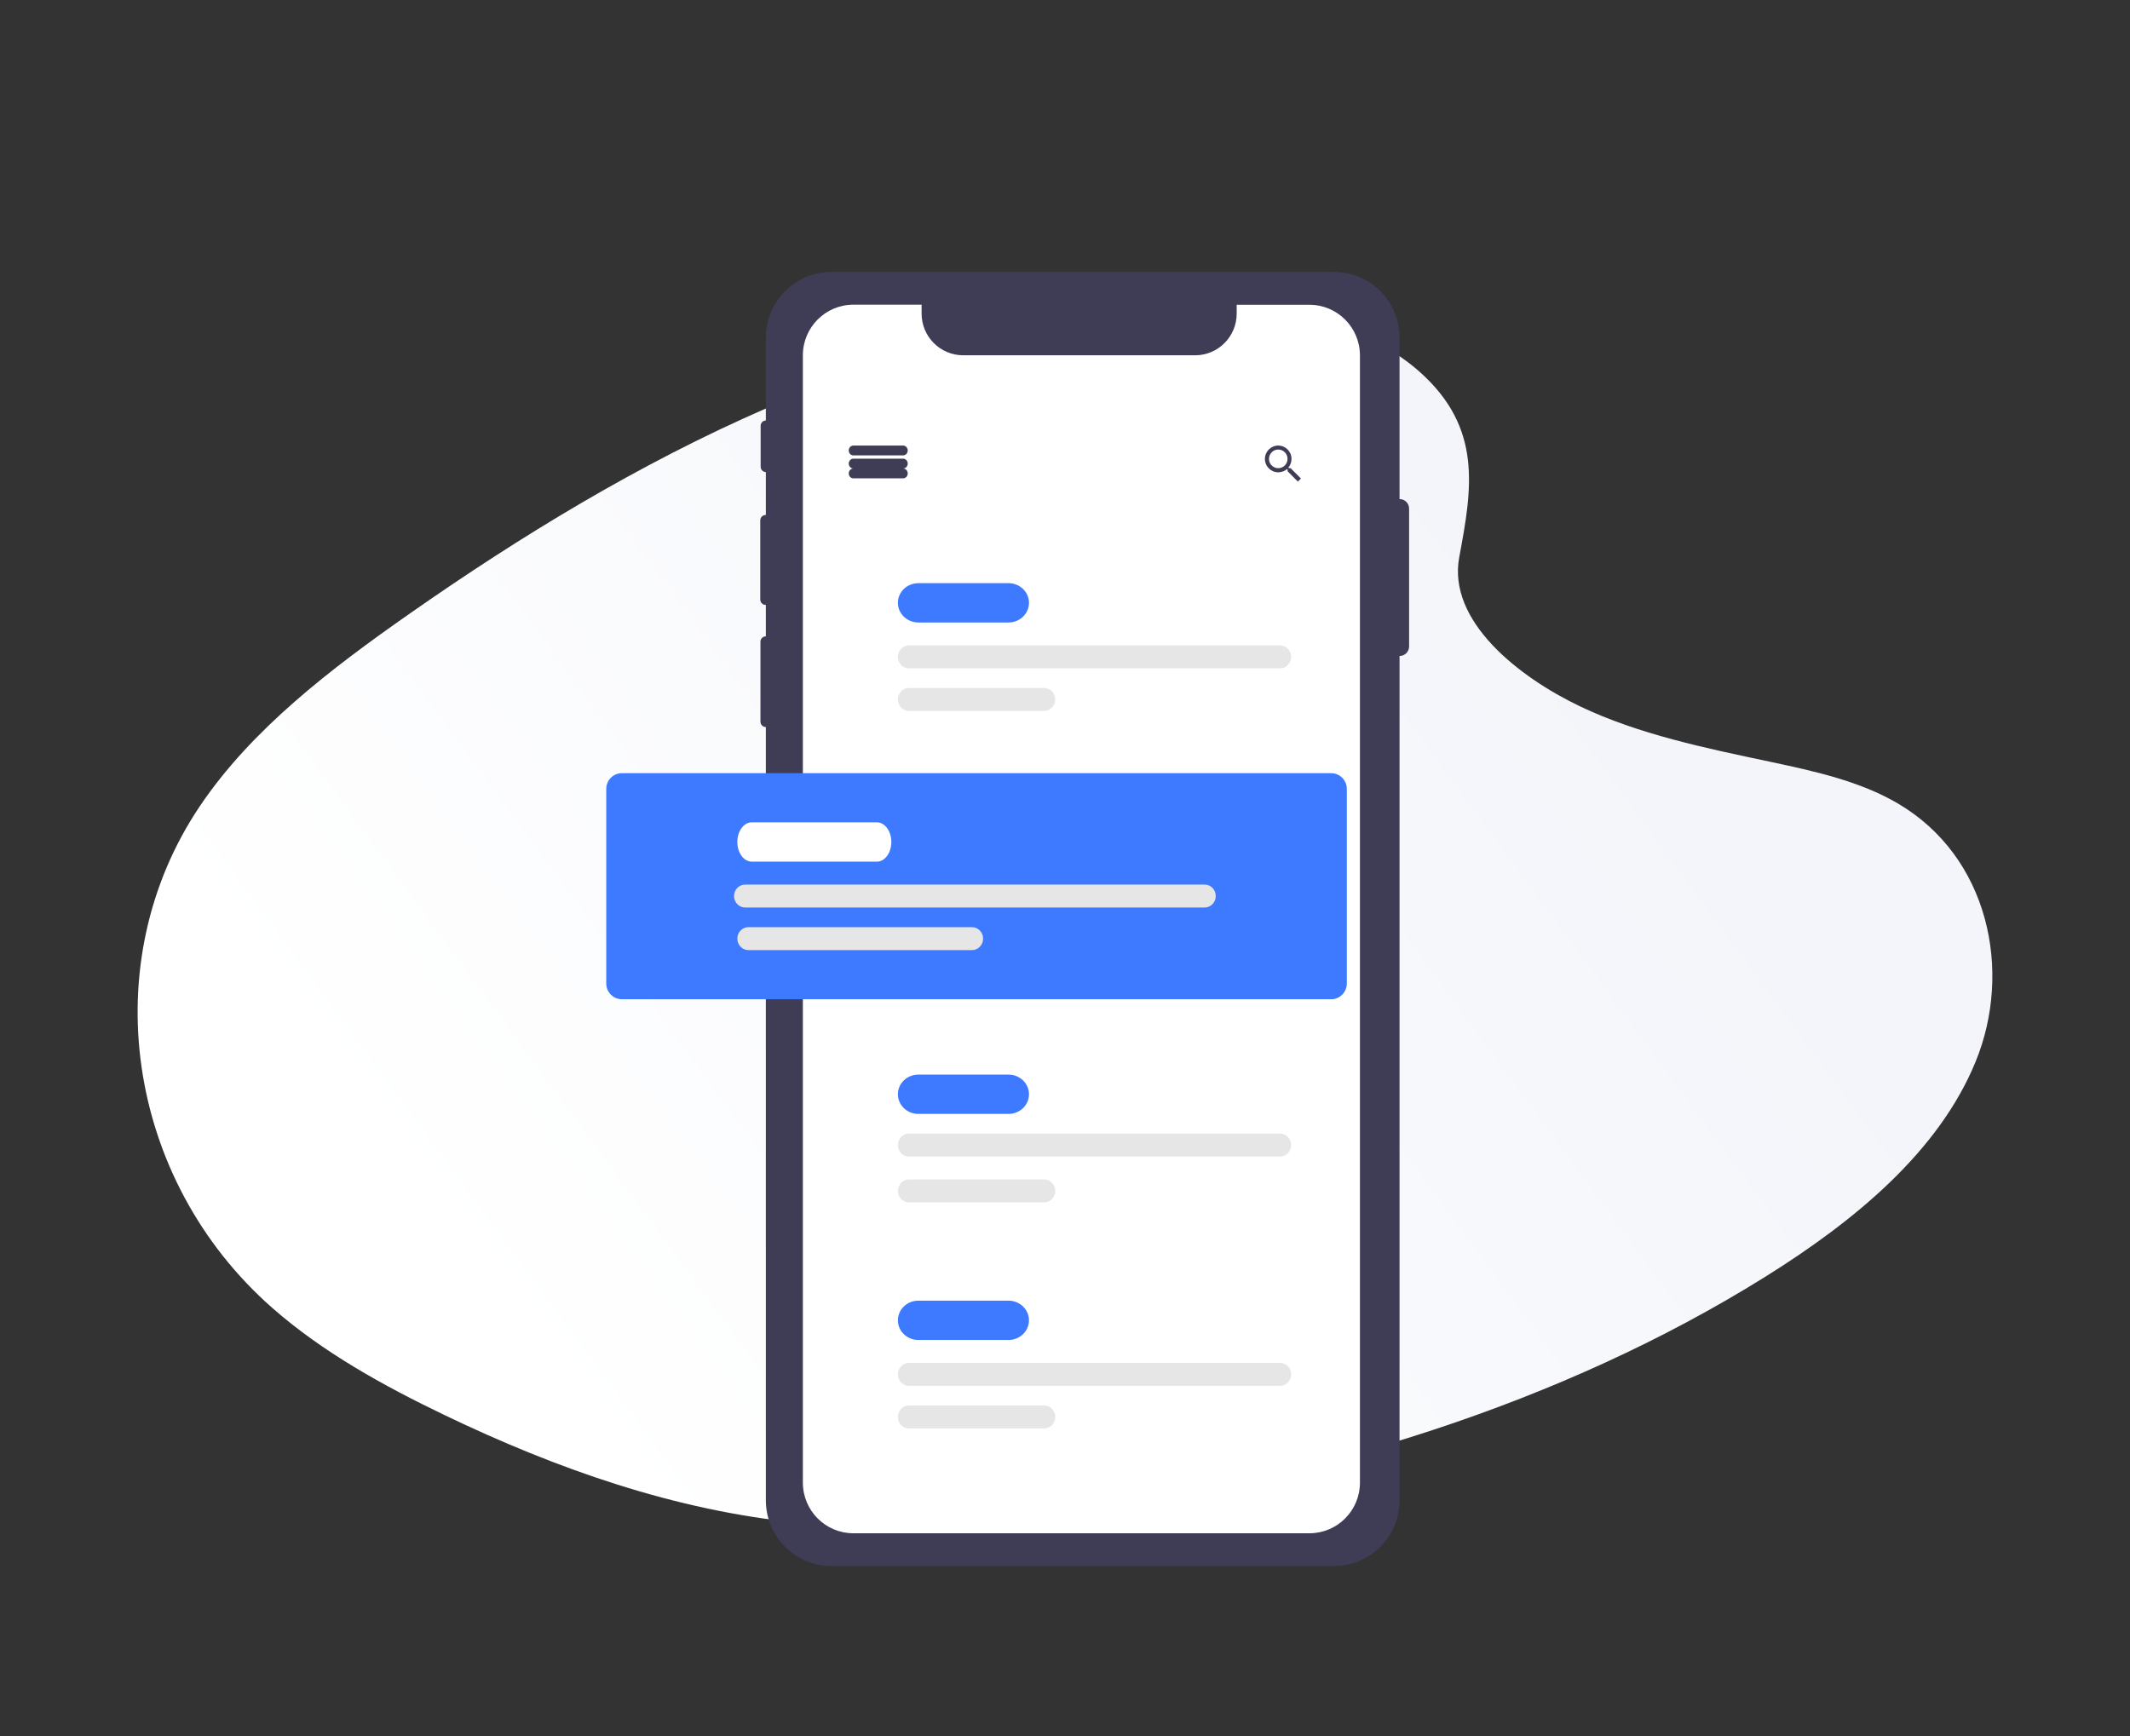
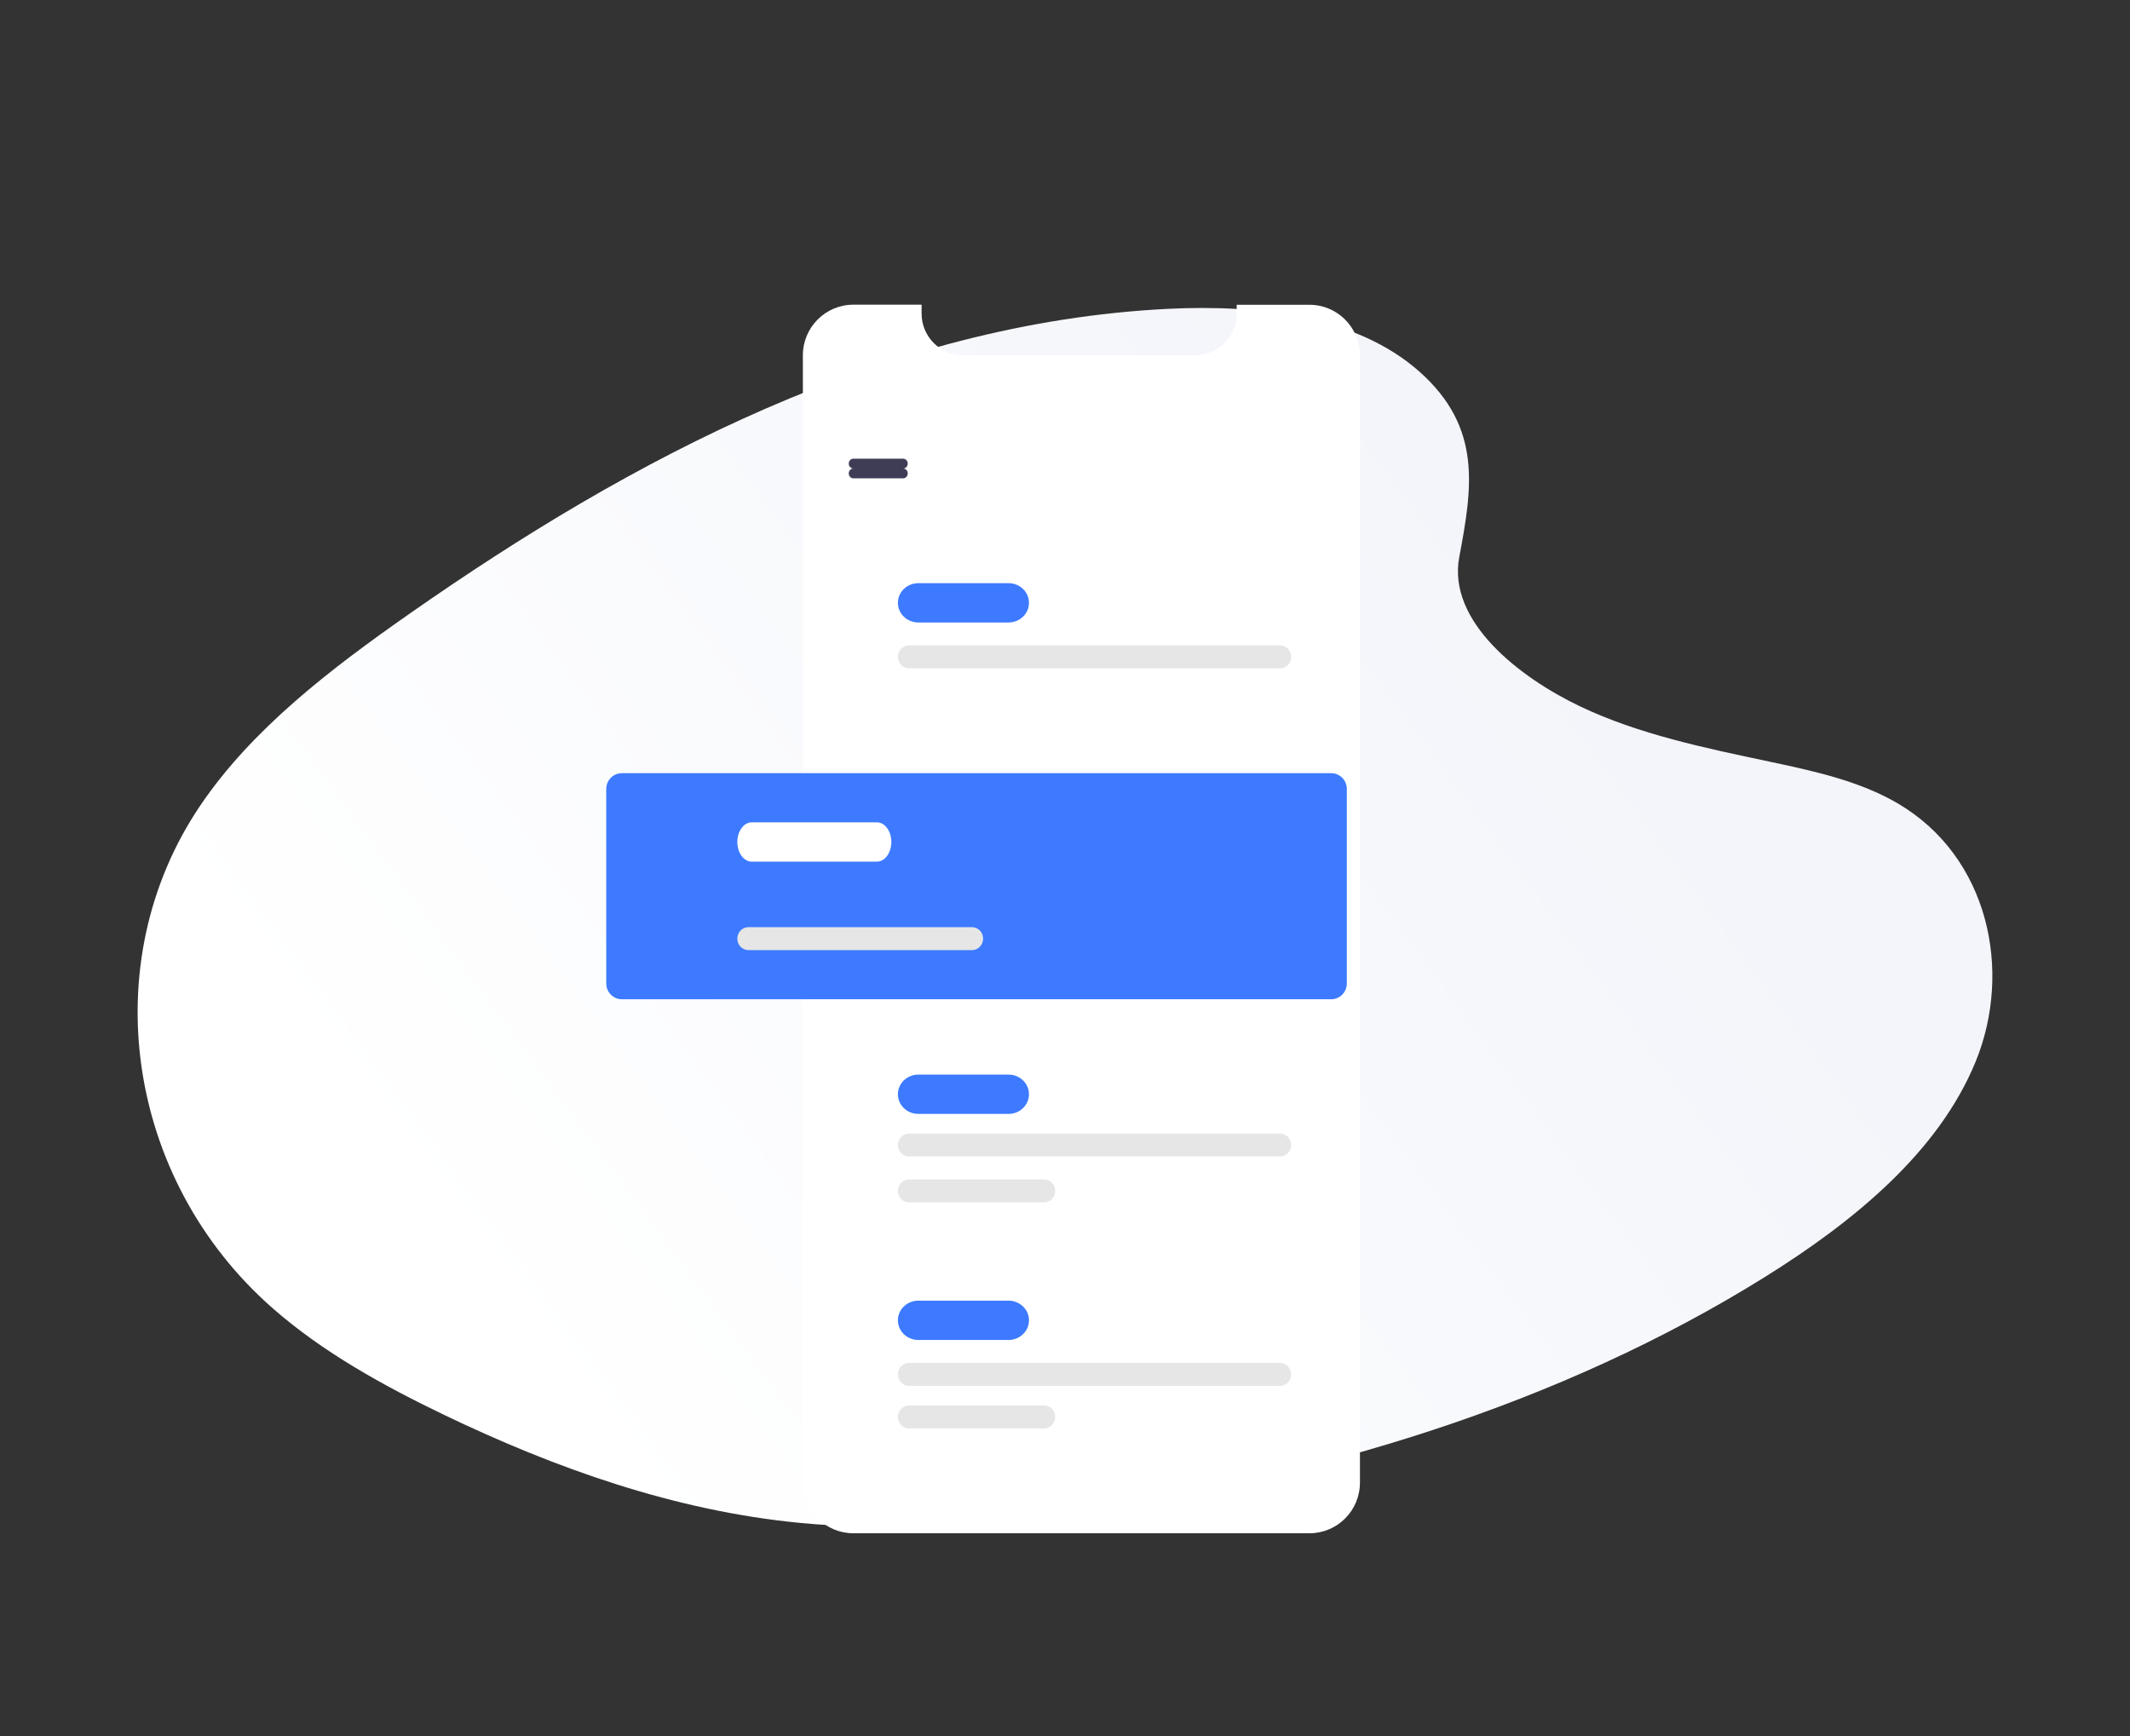
<svg xmlns="http://www.w3.org/2000/svg" xmlns:xlink="http://www.w3.org/1999/xlink" width="650px" height="530px" viewBox="0 0 650 530" version="1.1">
  <rect x="0" y="0" width="650" height="530" fill="#333333" stroke="none" />
  <title>Artboard Copy 30</title>
  <desc>Created with Sketch.</desc>
  <defs>
    <linearGradient x1="19.127%" y1="33.954%" x2="87.315%" y2="66.281%" id="linearGradient-1">
      <stop stop-color="#F3F5FA" offset="0%" />
      <stop stop-color="#FFFFFF" offset="100%" />
    </linearGradient>
    <path d="M174.769,19.498 C193.973,2.39 224.117,-1.096 251.555,0.267 C337.738,4.547 415.535,46.141 482.828,93.188 C507.19,110.219 531.175,128.574 546.988,152.028 C579.179,199.774 569.63,265.916 524.868,305.249 C509.639,318.632 491.177,328.891 472.224,337.985 C438.524,354.155 402.163,367.136 363.914,370.83 C336.639,373.465 309.028,371.323 281.912,367.647 C206.153,357.376 131.789,334.664 69.462,295.807 C42.125,278.764 16.359,257.576 5.092,230.005 C-6.176,202.435 1.035,167.497 28.948,151.178 C40.493,144.428 54.296,141.38 67.81,138.517 C87.702,134.304 107.912,130.151 125.863,121.586 C144.404,112.739 166.358,95.63 162.687,76.048 C158.748,55.038 155.588,36.585 174.769,19.498 Z" id="path-2" />
  </defs>
  <g id="Artboard-Copy-30" stroke="none" stroke-width="1" fill="none" fill-rule="evenodd">
    <g id="undraw_Chef_cu0r" transform="translate(42, 94)">
      <mask id="mask-3" fill="white">
        <use xlink:href="#path-2" />
      </mask>
      <use id="Path" fill="url(#linearGradient-1)" fill-rule="nonzero" transform="translate(283, 186) scale(-1, 1) translate(-283, -186) " xlink:href="#path-2" />
    </g>
    <g id="undraw_Note_list_re_r4u9" transform="translate(185, 83)" fill-rule="nonzero">
-       <path d="M242.117,69.336 C242.109,69.336 242.101,69.338 242.092,69.339 L242.092,20.1 C242.092,8.999 233.138,-1.56544889e-11 222.093,0 L68.709,0 C57.664,-1.56544889e-11 48.709,8.999 48.709,20.1 L48.709,45.342 C47.829,45.361 47.124,46.084 47.124,46.969 L47.124,59.472 C47.124,60.357 47.829,61.08 48.709,61.099 L48.709,74.196 L48.628,74.196 C48.198,74.196 47.785,74.368 47.481,74.674 C47.177,74.98 47.006,75.394 47.006,75.827 L47.006,100.004 C47.006,100.437 47.177,100.851 47.481,101.157 C47.785,101.463 48.198,101.635 48.628,101.635 L48.709,101.635 L48.709,111.237 L48.684,111.237 C48.254,111.237 47.841,111.409 47.537,111.714 C47.233,112.02 47.062,112.435 47.062,112.867 L47.062,137.281 C47.062,137.714 47.233,138.128 47.537,138.434 C47.841,138.74 48.254,138.912 48.684,138.912 L48.709,138.912 L48.709,374.9 C48.709,386.001 57.664,395 68.709,395 L222.093,395 C233.138,395 242.092,386.001 242.092,374.9 L242.092,117.215 C242.101,117.215 242.109,117.218 242.117,117.218 C242.883,117.218 243.618,116.912 244.16,116.368 C244.702,115.823 245.006,115.085 245.006,114.315 L245.006,72.239 C245.006,70.636 243.713,69.336 242.117,69.336 Z" id="Path" fill="#3F3D56" />
      <path d="M230.006,25.461 L230.006,369.544 C230.003,378.081 223.107,385 214.601,385 L75.411,385 C66.905,385 60.009,378.081 60.006,369.544 L60.006,25.461 C60.006,16.922 66.903,10 75.411,10 L96.239,10 L96.239,12.713 C96.242,19.743 101.92,25.441 108.924,25.444 L179.739,25.444 C186.733,25.429 192.395,19.733 192.395,12.713 L192.395,10.028 L214.601,10.028 C223.098,10.028 229.99,16.933 230.006,25.461 L230.006,25.461 Z" id="Path" fill="#FFFFFF" />
-       <path d="M90.6,56 L75.412,56 C74.635,56 74.006,55.328 74.006,54.5 C74.006,53.672 74.635,53 75.412,53 L90.6,53 C91.376,53 92.006,53.672 92.006,54.5 C92.006,55.328 91.376,56 90.6,56 L90.6,56 Z" id="Path" fill="#3F3D56" />
      <path d="M90.6,60 L75.412,60 C74.635,60 74.006,59.328 74.006,58.5 C74.006,57.672 74.635,57 75.412,57 L90.6,57 C91.376,57 92.006,57.672 92.006,58.5 C92.006,59.328 91.376,60 90.6,60 L90.6,60 Z" id="Path" fill="#3F3D56" />
      <path d="M90.6,63 L75.412,63 C74.635,63 74.006,62.328 74.006,61.5 C74.006,60.672 74.635,60 75.412,60 L90.6,60 C91.376,60 92.006,60.672 92.006,61.5 C92.006,62.328 91.376,63 90.6,63 L90.6,63 Z" id="Path" fill="#3F3D56" />
-       <path d="M208.841,59.898 L208.345,59.898 L208.154,59.739 C208.781,58.988 209.125,58.039 209.125,57.058 C209.113,54.805 207.286,52.988 205.044,53 C202.802,53.012 200.994,54.849 201.006,57.102 C201.018,59.355 202.845,61.172 205.087,61.16 C206.06,61.153 207.001,60.808 207.75,60.183 L207.935,60.342 L207.935,60.847 L211.067,64 L212.006,63.057 L208.841,59.898 Z M205.087,59.898 C203.944,59.903 202.911,59.215 202.469,58.155 C202.028,57.095 202.265,55.873 203.07,55.057 C203.875,54.242 205.09,53.994 206.148,54.429 C207.206,54.865 207.898,55.898 207.903,57.047 L207.903,57.058 C207.907,57.807 207.615,58.527 207.091,59.059 C206.567,59.592 205.854,59.894 205.109,59.898 C205.102,59.898 205.095,59.898 205.087,59.898 L205.087,59.898 Z" id="Shape" fill="#3F3D56" />
      <path d="M122.765,107 L95.247,107 C91.8,107 89.006,104.314 89.006,101 C89.006,97.686 91.8,95 95.247,95 L122.765,95 C126.212,95 129.006,97.686 129.006,101 C129.006,104.314 126.212,107 122.765,107 L122.765,107 Z" id="Path" fill="#3D7AFF" />
      <path d="M205.641,121 L92.37,121 C90.512,121 89.006,119.433 89.006,117.5 C89.006,115.567 90.512,114 92.37,114 L205.641,114 C207.5,114 209.006,115.567 209.006,117.5 C209.006,119.433 207.5,121 205.641,121 Z" id="Path" fill="#E6E6E6" />
-       <path d="M133.665,134 L92.347,134 C90.502,134 89.006,132.433 89.006,130.5 C89.006,128.567 90.502,127 92.347,127 L133.665,127 C135.51,127 137.006,128.567 137.006,130.5 C137.006,132.433 135.51,134 133.665,134 Z" id="Path" fill="#E6E6E6" />
      <path d="M122.765,257 L95.247,257 C91.8,257 89.006,254.314 89.006,251 C89.006,247.686 91.8,245 95.247,245 L122.765,245 C126.212,245 129.006,247.686 129.006,251 C129.006,254.314 126.212,257 122.765,257 L122.765,257 Z" id="Path" fill="#3D7AFF" />
      <path d="M205.641,270 L92.37,270 C90.512,270 89.006,268.433 89.006,266.5 C89.006,264.567 90.512,263 92.37,263 L205.641,263 C207.5,263 209.006,264.567 209.006,266.5 C209.006,268.433 207.5,270 205.641,270 L205.641,270 Z" id="Path" fill="#E6E6E6" />
      <path d="M133.665,284 L92.347,284 C90.502,284 89.006,282.433 89.006,280.5 C89.006,278.567 90.502,277 92.347,277 L133.665,277 C135.51,277 137.006,278.567 137.006,280.5 C137.006,282.433 135.51,284 133.665,284 L133.665,284 Z" id="Path" fill="#E6E6E6" />
      <path d="M122.765,326 L95.247,326 C91.8,326 89.006,323.314 89.006,320 C89.006,316.686 91.8,314 95.247,314 L122.765,314 C126.212,314 129.006,316.686 129.006,320 C129.006,323.314 126.212,326 122.765,326 L122.765,326 Z" id="Path" fill="#3D7AFF" />
      <path d="M205.641,340 L92.37,340 C90.512,340 89.006,338.433 89.006,336.5 C89.006,334.567 90.512,333 92.37,333 L205.641,333 C207.5,333 209.006,334.567 209.006,336.5 C209.006,338.433 207.5,340 205.641,340 L205.641,340 Z" id="Path" fill="#E6E6E6" />
      <path d="M133.665,353 L92.347,353 C90.502,353 89.006,351.433 89.006,349.5 C89.006,347.567 90.502,346 92.347,346 L133.665,346 C135.51,346 137.006,347.567 137.006,349.5 C137.006,351.433 135.51,353 133.665,353 L133.665,353 Z" id="Path" fill="#E6E6E6" />
      <path d="M221.239,222 L4.773,222 C2.141,221.997 0.009,219.846 0.006,217.193 L0.006,157.807 C0.009,155.154 2.141,153.003 4.773,153 L221.239,153 C223.87,153.003 226.003,155.154 226.006,157.807 L226.006,217.193 C226.003,219.846 223.87,221.997 221.239,222 L221.239,222 Z" id="Path" fill="#3D7AFF" />
      <path d="M82.606,180 L44.406,180 C41.98,180 40.006,177.308 40.006,174 C40.006,170.692 41.98,168 44.406,168 L82.606,168 C85.032,168 87.006,170.692 87.006,174 C87.006,177.308 85.032,180 82.606,180 Z" id="Path" fill="#FFFFFF" />
-       <path d="M182.627,194 L42.385,194 C40.519,194 39.006,192.433 39.006,190.5 C39.006,188.567 40.519,187 42.385,187 L182.627,187 C184.493,187 186.006,188.567 186.006,190.5 C186.006,192.433 184.493,194 182.627,194 L182.627,194 Z" id="Path" fill="#E6E6E6" />
      <path d="M111.628,207 L43.384,207 C41.518,207 40.006,205.433 40.006,203.5 C40.006,201.567 41.518,200 43.384,200 L111.628,200 C113.493,200 115.006,201.567 115.006,203.5 C115.006,205.433 113.493,207 111.628,207 L111.628,207 Z" id="Path" fill="#E6E6E6" />
    </g>
  </g>
</svg>